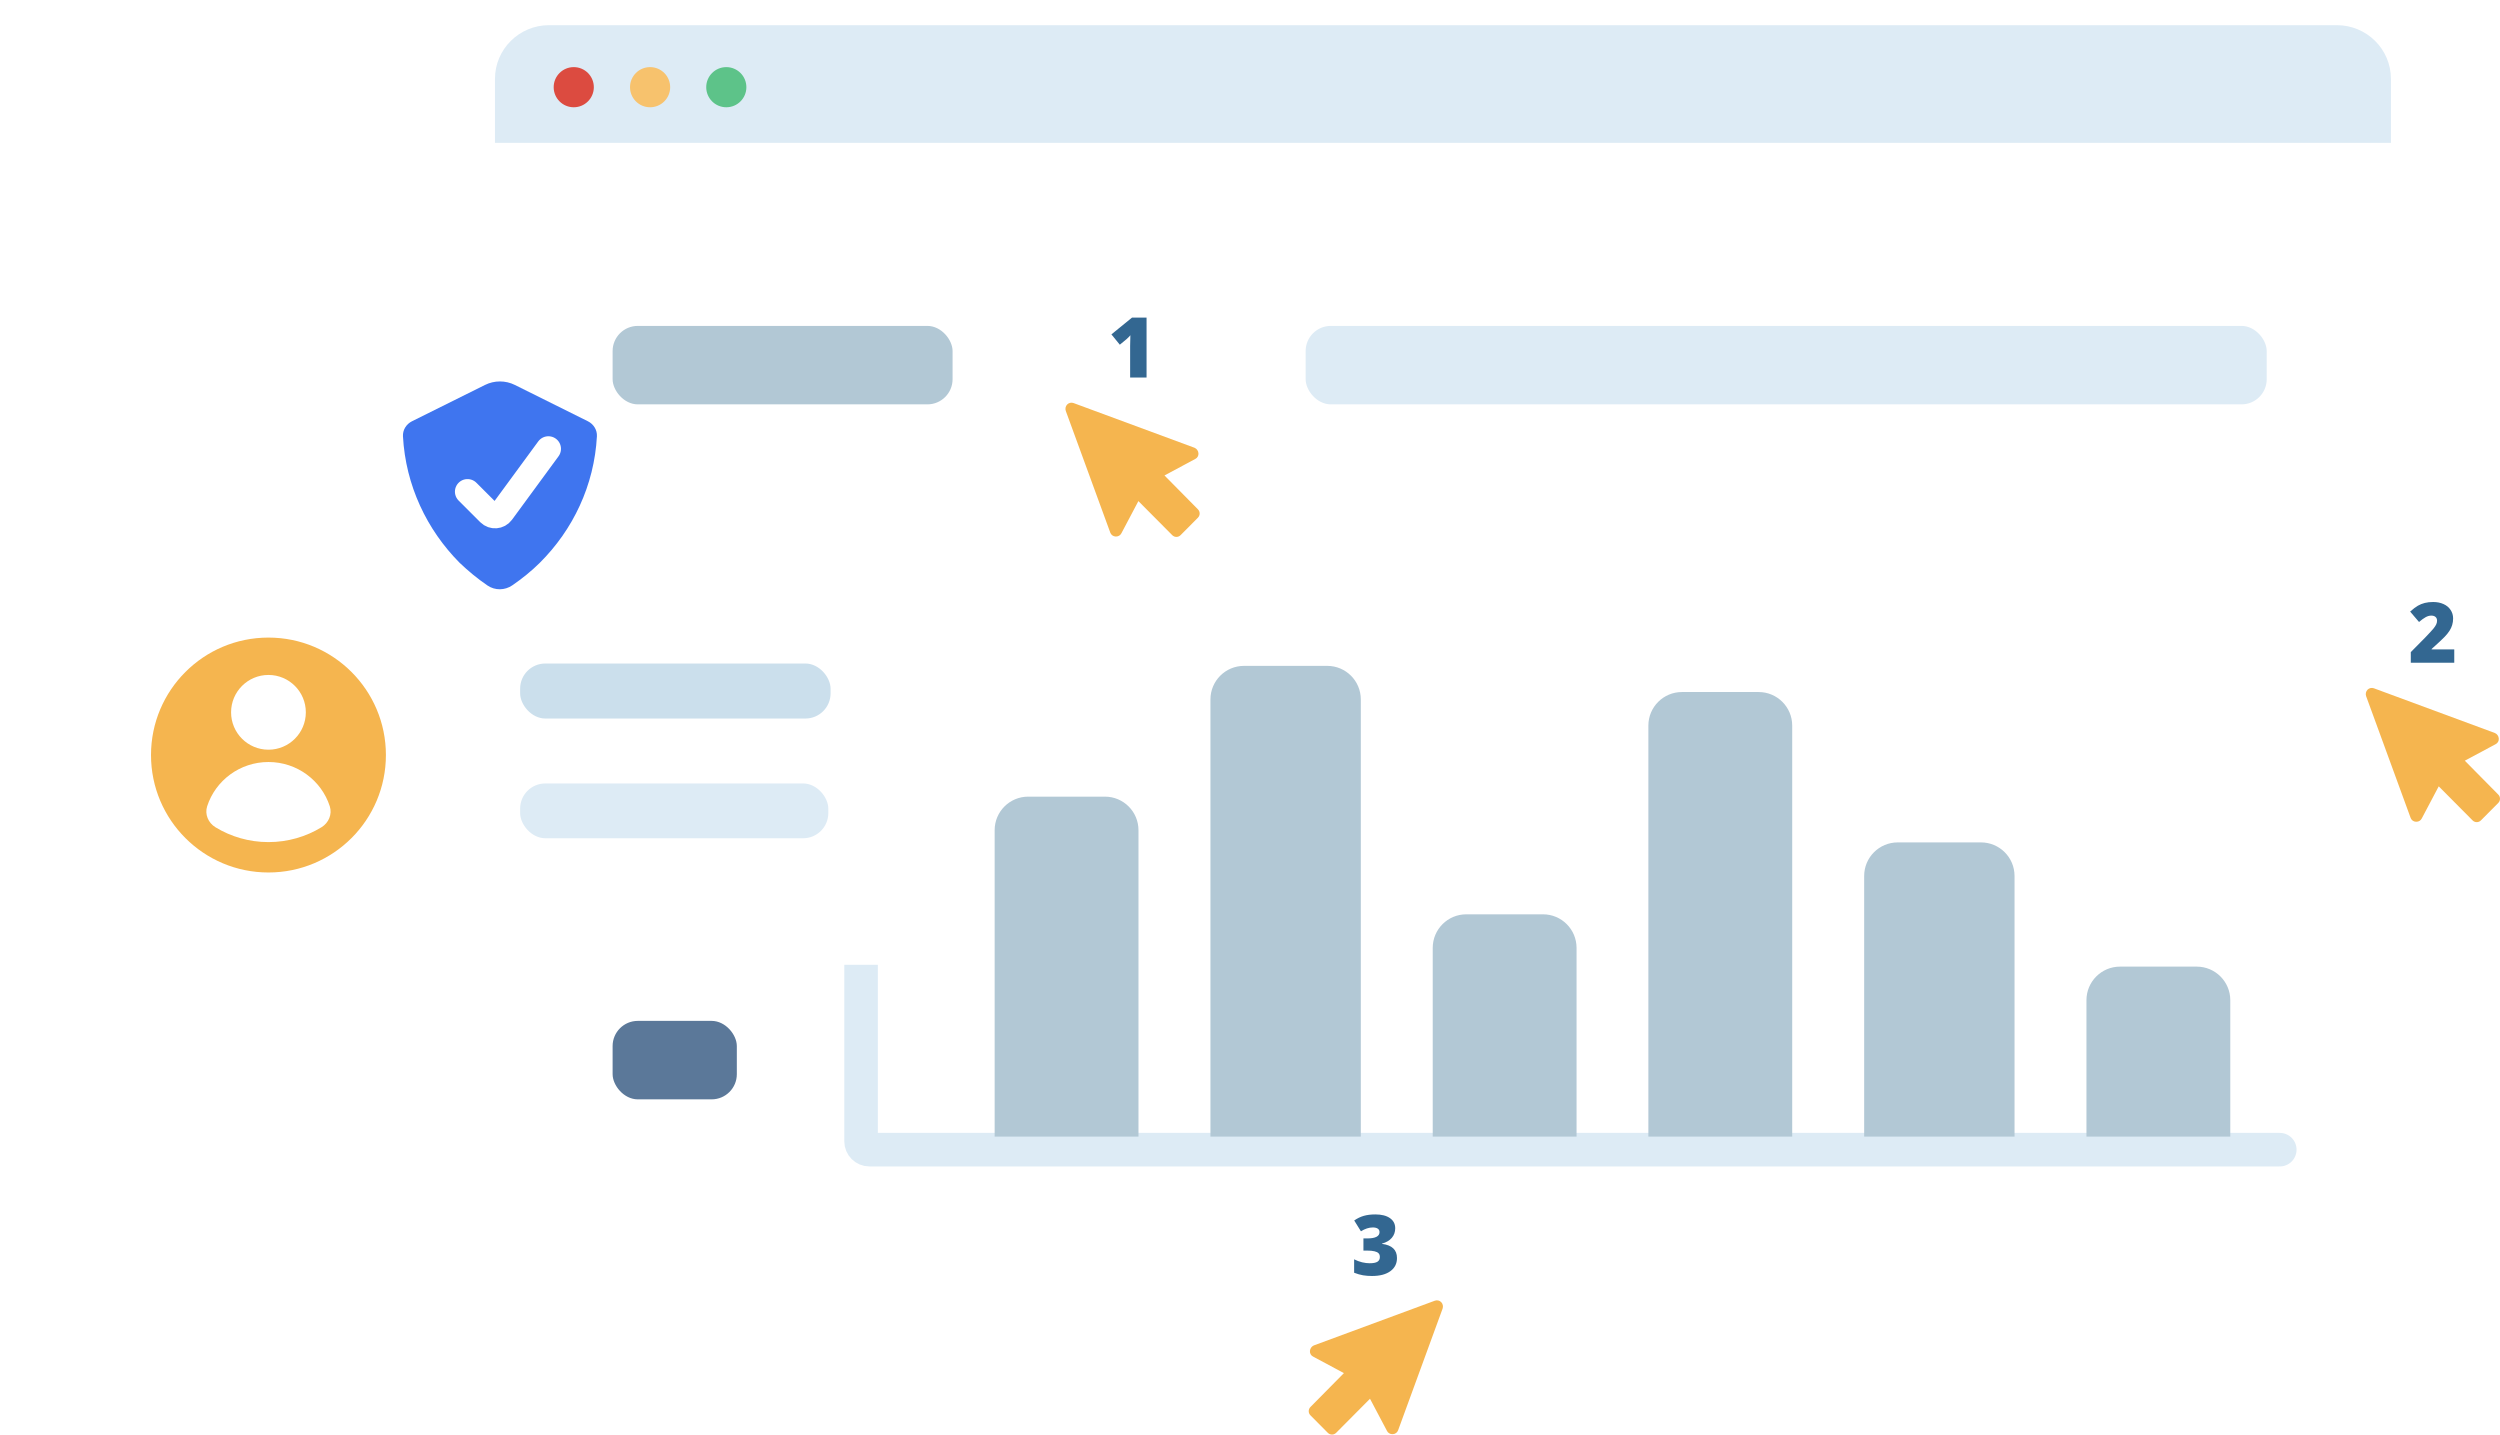
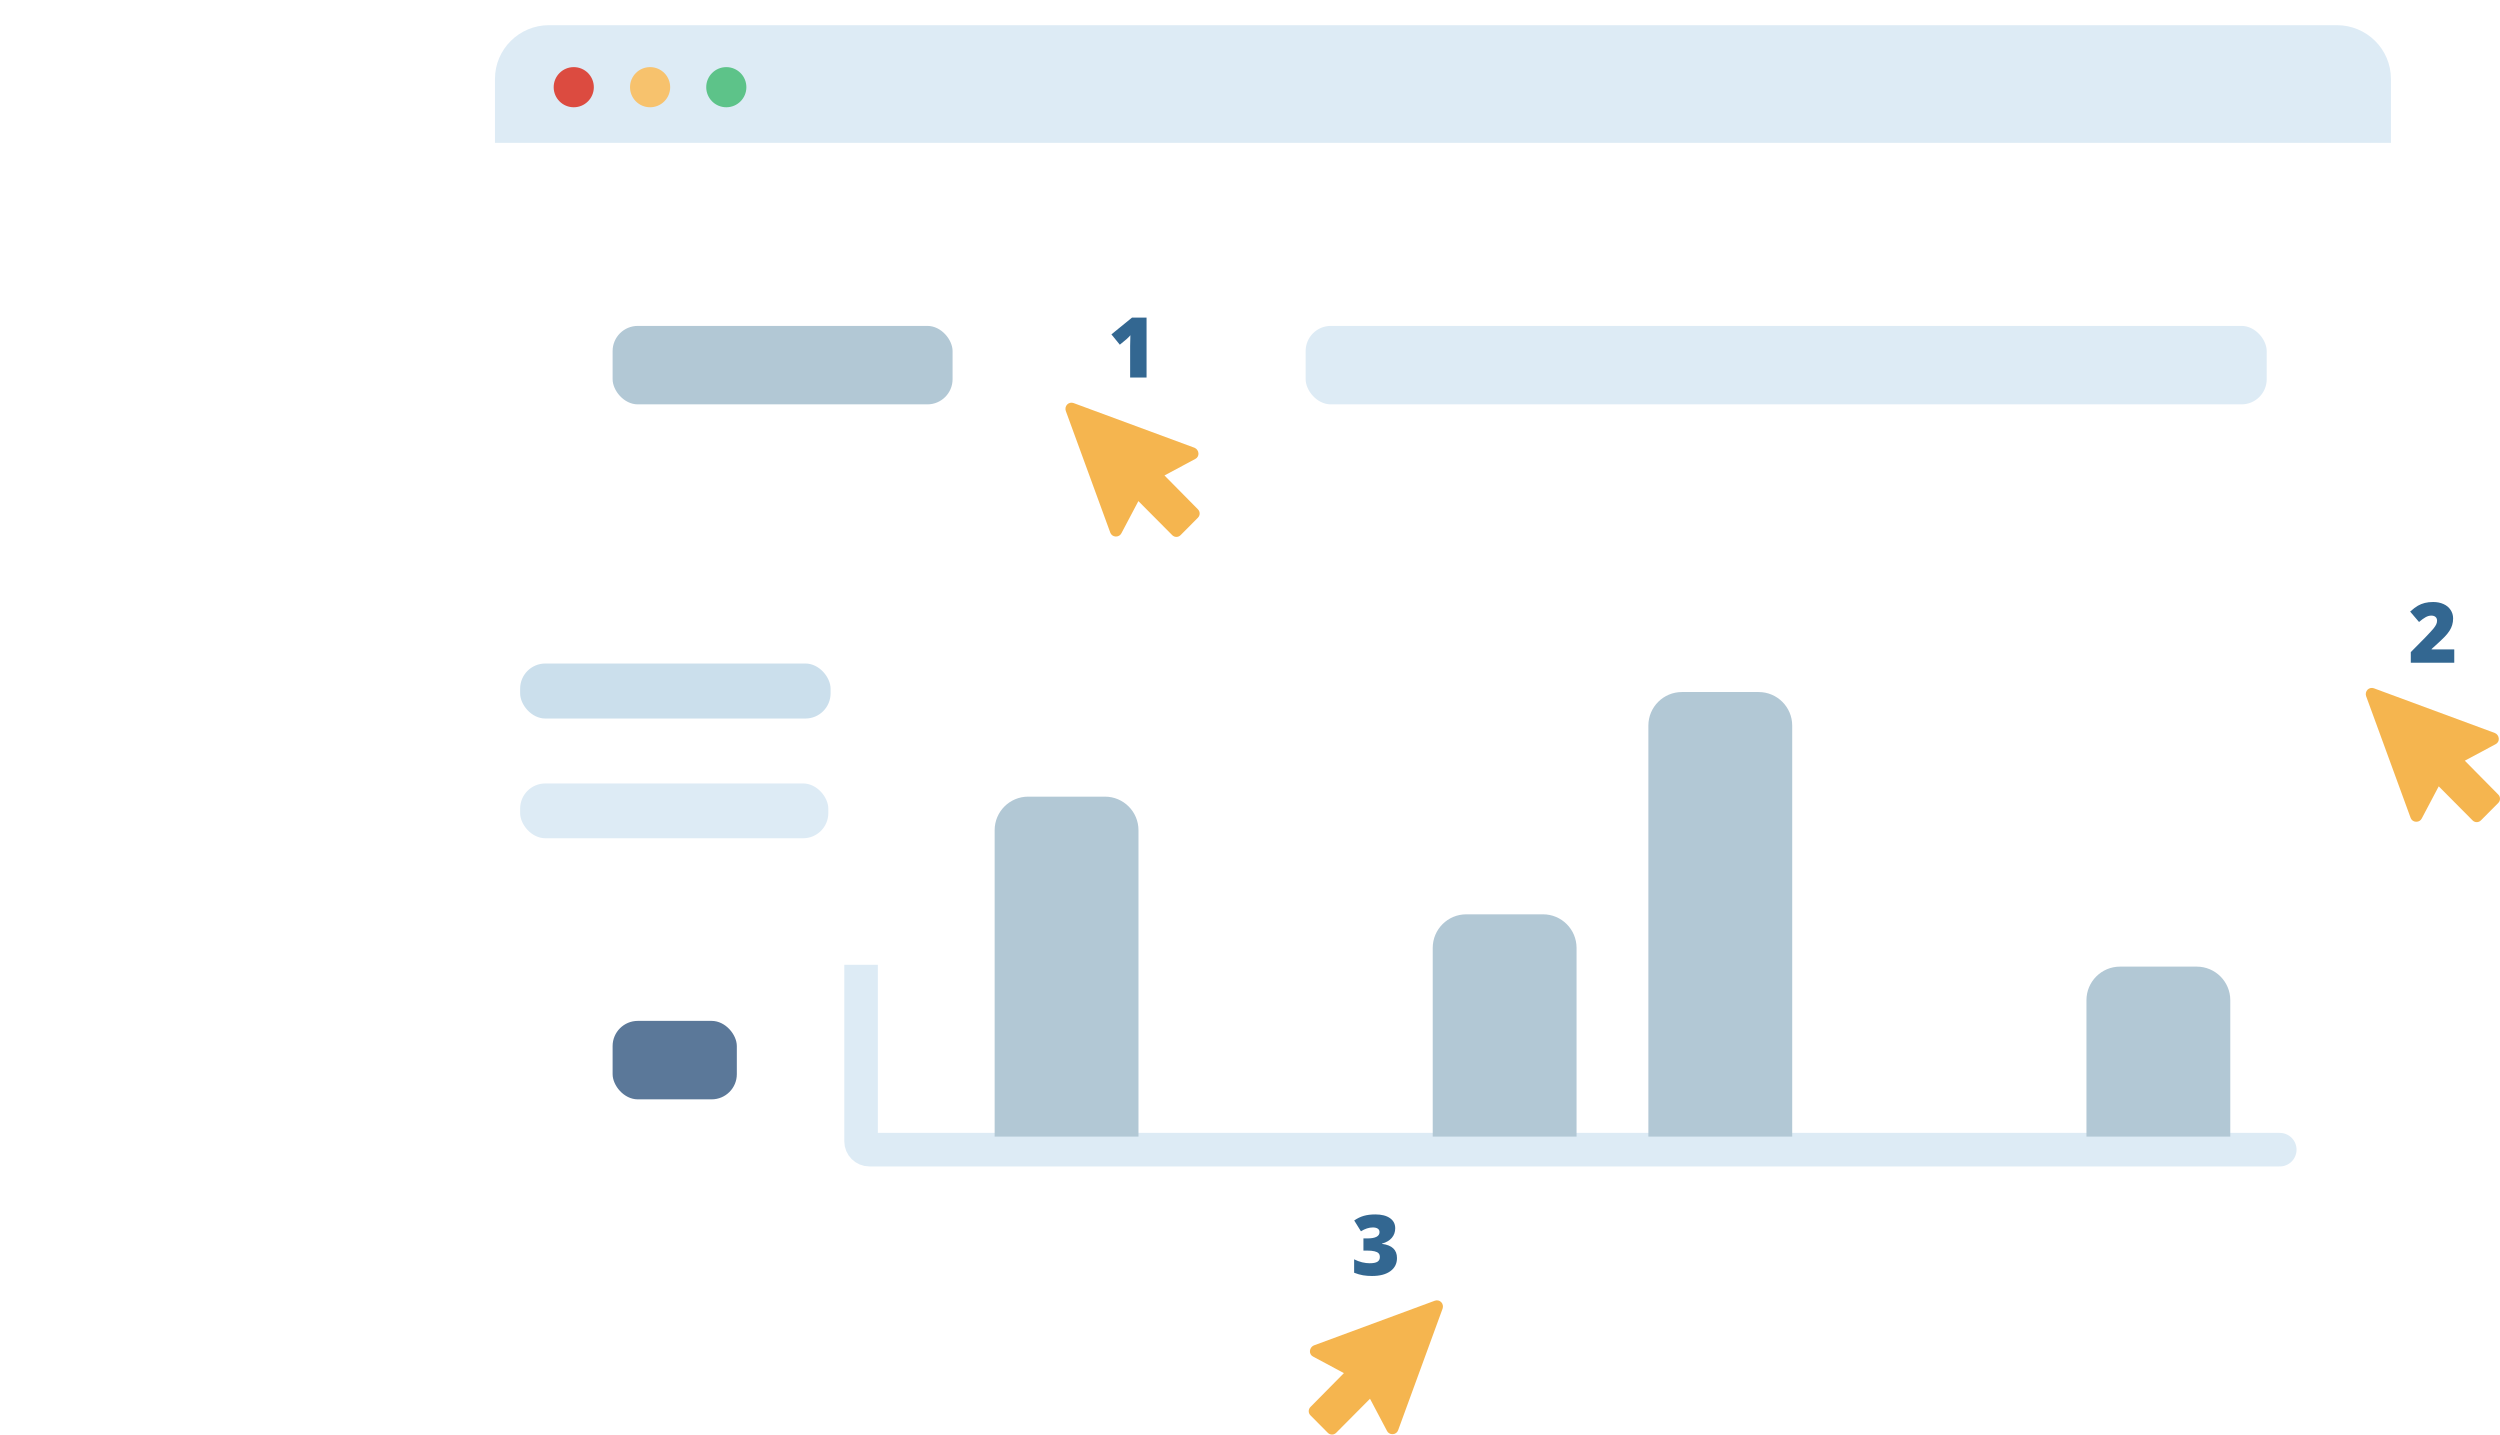
<svg xmlns="http://www.w3.org/2000/svg" width="298" height="171" viewBox="0 0 298 171" fill="none">
  <g filter="url(#filter0_d_5006_7225)">
    <rect x="59" y="3" width="226" height="155.862" rx="7" fill="white" />
  </g>
  <path d="M65.446 3H278.554C282.112 3 285 5.869 285 9.403V17.028H59V9.403C59 5.869 61.888 3 65.446 3Z" fill="#DDEBF5" />
  <path d="M68.391 12.786C69.713 12.786 70.785 11.715 70.785 10.393C70.785 9.071 69.713 8 68.391 8C67.07 8 65.998 9.071 65.998 10.393C65.998 11.715 67.07 12.786 68.391 12.786Z" fill="#DC4B40" />
  <path d="M77.491 12.786C78.813 12.786 79.884 11.715 79.884 10.393C79.884 9.071 78.813 8 77.491 8C76.169 8 75.098 9.071 75.098 10.393C75.098 11.715 76.169 12.786 77.491 12.786Z" fill="#F7C26D" />
  <path d="M86.575 12.786C87.897 12.786 88.968 11.715 88.968 10.393C88.968 9.071 87.897 8 86.575 8C85.253 8 84.182 9.071 84.182 10.393C84.182 11.715 85.253 12.786 86.575 12.786Z" fill="#5DC389" />
  <rect x="73.023" y="76.255" width="14.807" height="9.352" rx="3" fill="#5B7899" />
  <rect x="73.023" y="101.972" width="14.807" height="9.352" rx="3" fill="#5B7899" />
  <rect x="73.023" y="121.69" width="14.807" height="9.352" rx="3" fill="#5B7899" />
  <rect x="155.633" y="38.848" width="114.559" height="9.352" rx="3" fill="#DDEBF5" />
  <rect x="73.023" y="38.848" width="40.524" height="9.352" rx="3" fill="#B2C8D5" />
  <path d="M102.639 75.476V136.041C102.639 136.594 103.086 137.041 103.639 137.041H271.749" stroke="#DDEBF5" stroke-width="4" stroke-linecap="round" />
  <path d="M118.562 98.959C118.562 96.749 120.353 94.959 122.562 94.959H131.707C133.916 94.959 135.707 96.749 135.707 98.959V135.483H118.562V98.959Z" fill="#B2C8D5" />
-   <path d="M144.285 83.372C144.285 81.163 146.076 79.372 148.285 79.372H158.209C160.418 79.372 162.209 81.163 162.209 83.372V135.483H144.285V83.372Z" fill="#B2C8D5" />
  <path d="M170.781 112.986C170.781 110.777 172.572 108.986 174.781 108.986H183.926C186.135 108.986 187.926 110.777 187.926 112.986V135.483H170.781V112.986Z" fill="#B2C8D5" />
  <path d="M196.486 86.49C196.486 84.281 198.277 82.49 200.486 82.49H209.631C211.84 82.49 213.631 84.281 213.631 86.49V135.483H196.486V86.49Z" fill="#B2C8D5" />
-   <path d="M222.209 104.414C222.209 102.205 224 100.414 226.209 100.414H236.133C238.342 100.414 240.133 102.205 240.133 104.414V135.483H222.209V104.414Z" fill="#B2C8D5" />
  <path d="M248.705 119.221C248.705 117.012 250.496 115.221 252.705 115.221H261.85C264.059 115.221 265.85 117.012 265.85 119.221V135.483H248.705V119.221Z" fill="#B2C8D5" />
  <path d="M138.806 56.675L142.47 54.711C142.596 54.651 142.7 54.554 142.769 54.432C142.838 54.311 142.869 54.171 142.855 54.032C142.845 53.891 142.797 53.755 142.717 53.64C142.636 53.525 142.526 53.434 142.397 53.377L127.959 48.041H127.959C127.831 47.996 127.693 47.988 127.561 48.018C127.429 48.048 127.308 48.115 127.212 48.211C127.114 48.311 127.047 48.437 127.017 48.574C126.987 48.712 126.996 48.854 127.043 48.987L132.346 63.491C132.394 63.621 132.478 63.735 132.59 63.817C132.702 63.899 132.835 63.946 132.973 63.952H133.045C133.175 63.952 133.303 63.916 133.413 63.847C133.524 63.779 133.613 63.68 133.672 63.563L135.696 59.731L139.722 63.782C139.854 63.921 140.037 64 140.228 64C140.419 64 140.602 63.921 140.734 63.782L142.783 61.72C142.922 61.587 143 61.403 143 61.211C143 61.018 142.922 60.834 142.783 60.701L138.806 56.675Z" fill="#F5B54F" />
  <path d="M160.194 163.675L156.53 161.711C156.404 161.651 156.3 161.554 156.231 161.433C156.162 161.311 156.131 161.171 156.145 161.032C156.155 160.891 156.203 160.755 156.283 160.64C156.364 160.525 156.474 160.434 156.603 160.377L171.041 155.041H171.041C171.169 154.996 171.307 154.988 171.439 155.018C171.571 155.048 171.692 155.115 171.788 155.211C171.886 155.311 171.953 155.437 171.983 155.574C172.013 155.711 172.004 155.854 171.957 155.987L166.654 170.491C166.606 170.621 166.522 170.735 166.41 170.817C166.298 170.899 166.165 170.946 166.027 170.952H165.955C165.825 170.952 165.697 170.916 165.587 170.847C165.476 170.779 165.387 170.68 165.328 170.563L163.304 166.731L159.278 170.782C159.146 170.921 158.963 171 158.772 171C158.581 171 158.398 170.921 158.266 170.782L156.217 168.72C156.078 168.587 156 168.403 156 168.211C156 168.018 156.078 167.834 156.217 167.701L160.194 163.675Z" fill="#F5B54F" />
  <g filter="url(#filter1_d_5006_7225)">
    <rect x="8" y="58" width="104" height="55" rx="7" fill="white" />
  </g>
-   <circle cx="32" cy="90" r="14" fill="#F5B54F" />
-   <circle cx="32" cy="84.909" r="4.455" fill="white" />
  <path d="M25.684 98.61C24.823 98.085 24.384 97.061 24.695 96.102C25.686 93.045 28.583 90.832 32.002 90.832C35.42 90.832 38.317 93.045 39.309 96.102C39.62 97.061 39.18 98.085 38.319 98.61C36.482 99.731 34.318 100.378 32.002 100.378C29.685 100.378 27.521 99.731 25.684 98.61Z" fill="white" />
  <rect x="62" y="93.388" width="36.735" height="6.531" rx="3" fill="#DDEBF5" />
  <rect x="62" y="79.091" width="37.005" height="6.558" rx="3" fill="#CBDFEC" />
-   <path d="M58.114 69.795C59.005 70.4 60.171 70.385 61.059 69.777C62.244 68.966 63.354 68.067 64.347 67.082C68.3 63.15 70.836 57.857 71.152 52.005C71.193 51.247 70.755 50.553 70.076 50.215L61.374 45.886C60.252 45.328 58.933 45.328 57.811 45.886L49.109 50.215C48.43 50.553 47.992 51.247 48.033 52.005C48.348 57.857 50.882 63.15 54.784 67.082C55.813 68.064 56.93 68.99 58.114 69.795Z" fill="#3F75EF" />
  <path d="M55.727 58.606L58.306 61.185C58.739 61.619 59.457 61.564 59.819 61.069L65.369 53.501" stroke="white" stroke-width="3" stroke-linecap="round" />
  <path d="M136.67 45H134.712V41.221C134.712 40.762 134.722 40.342 134.741 39.961C134.621 40.107 134.471 40.26 134.292 40.42L133.481 41.089L132.48 39.858L134.932 37.861H136.67V45Z" fill="#336791" />
  <path d="M293.806 90.675L297.47 88.711C297.596 88.651 297.7 88.554 297.769 88.433C297.838 88.311 297.869 88.171 297.855 88.031C297.845 87.891 297.797 87.755 297.717 87.64C297.636 87.525 297.526 87.434 297.397 87.377L282.959 82.041H282.959C282.831 81.996 282.693 81.988 282.561 82.018C282.429 82.048 282.308 82.115 282.212 82.21C282.114 82.311 282.047 82.437 282.017 82.574C281.987 82.712 281.996 82.854 282.043 82.987L287.346 97.491C287.394 97.621 287.478 97.735 287.59 97.817C287.702 97.899 287.835 97.946 287.973 97.951H288.045C288.175 97.952 288.303 97.916 288.413 97.847C288.524 97.779 288.613 97.68 288.672 97.563L290.696 93.731L294.722 97.782C294.854 97.921 295.037 98 295.228 98C295.419 98 295.602 97.921 295.734 97.782L297.783 95.72C297.922 95.587 298 95.403 298 95.211C298 95.018 297.922 94.834 297.783 94.701L293.806 90.675Z" fill="#F5B54F" />
  <path d="M292.548 79H287.367V77.731L289.11 75.968C289.608 75.447 289.934 75.092 290.087 74.903C290.24 74.711 290.346 74.547 290.404 74.41C290.466 74.273 290.497 74.13 290.497 73.981C290.497 73.795 290.437 73.648 290.316 73.541C290.196 73.434 290.027 73.38 289.809 73.38C289.584 73.38 289.356 73.445 289.125 73.575C288.897 73.702 288.638 73.891 288.349 74.142L287.289 72.901C287.657 72.573 287.966 72.338 288.217 72.198C288.467 72.055 288.739 71.946 289.032 71.871C289.328 71.796 289.66 71.759 290.028 71.759C290.491 71.759 290.902 71.84 291.264 72.003C291.628 72.166 291.91 72.398 292.108 72.701C292.31 73.001 292.411 73.338 292.411 73.712C292.411 73.992 292.375 74.251 292.304 74.488C292.235 74.726 292.128 74.96 291.981 75.191C291.835 75.419 291.64 75.66 291.396 75.914C291.155 76.168 290.639 76.65 289.848 77.359V77.408H292.548V79Z" fill="#336791" />
  <path d="M166.31 146.409C166.31 146.852 166.174 147.233 165.904 147.552C165.634 147.868 165.243 148.097 164.732 148.24V148.27C165.924 148.419 166.52 148.982 166.52 149.959C166.52 150.623 166.256 151.146 165.729 151.526C165.204 151.907 164.475 152.098 163.541 152.098C163.157 152.098 162.8 152.07 162.472 152.015C162.146 151.959 161.793 151.858 161.412 151.712V150.11C161.725 150.27 162.042 150.389 162.364 150.467C162.69 150.542 162.989 150.579 163.263 150.579C163.686 150.579 163.993 150.521 164.186 150.403C164.381 150.283 164.479 150.096 164.479 149.842C164.479 149.646 164.428 149.497 164.327 149.393C164.226 149.285 164.063 149.205 163.839 149.153C163.614 149.098 163.321 149.07 162.96 149.07H162.521V147.62H162.97C163.95 147.62 164.439 147.369 164.439 146.868C164.439 146.679 164.366 146.539 164.22 146.448C164.076 146.357 163.883 146.312 163.639 146.312C163.183 146.312 162.711 146.465 162.223 146.771L161.422 145.481C161.799 145.221 162.185 145.035 162.579 144.925C162.976 144.814 163.43 144.759 163.941 144.759C164.68 144.759 165.26 144.905 165.68 145.198C166.1 145.491 166.31 145.895 166.31 146.409Z" fill="#336791" />
  <defs>
    <filter id="filter0_d_5006_7225" x="52" y="0" width="240" height="169.862" filterUnits="userSpaceOnUse" color-interpolation-filters="sRGB">
      <feFlood flood-opacity="0" result="BackgroundImageFix" />
      <feColorMatrix in="SourceAlpha" type="matrix" values="0 0 0 0 0 0 0 0 0 0 0 0 0 0 0 0 0 0 127 0" result="hardAlpha" />
      <feOffset dy="4" />
      <feGaussianBlur stdDeviation="3.5" />
      <feComposite in2="hardAlpha" operator="out" />
      <feColorMatrix type="matrix" values="0 0 0 0 0.01 0 0 0 0 0 0 0 0 0 0.1 0 0 0 0.19 0" />
      <feBlend mode="normal" in2="BackgroundImageFix" result="effect1_dropShadow_5006_7225" />
      <feBlend mode="normal" in="SourceGraphic" in2="effect1_dropShadow_5006_7225" result="shape" />
    </filter>
    <filter id="filter1_d_5006_7225" x="0" y="52" width="120" height="71" filterUnits="userSpaceOnUse" color-interpolation-filters="sRGB">
      <feFlood flood-opacity="0" result="BackgroundImageFix" />
      <feColorMatrix in="SourceAlpha" type="matrix" values="0 0 0 0 0 0 0 0 0 0 0 0 0 0 0 0 0 0 127 0" result="hardAlpha" />
      <feOffset dy="2" />
      <feGaussianBlur stdDeviation="4" />
      <feComposite in2="hardAlpha" operator="out" />
      <feColorMatrix type="matrix" values="0 0 0 0 0.01 0 0 0 0 0 0 0 0 0 0.1 0 0 0 0.19 0" />
      <feBlend mode="normal" in2="BackgroundImageFix" result="effect1_dropShadow_5006_7225" />
      <feBlend mode="normal" in="SourceGraphic" in2="effect1_dropShadow_5006_7225" result="shape" />
    </filter>
  </defs>
</svg>